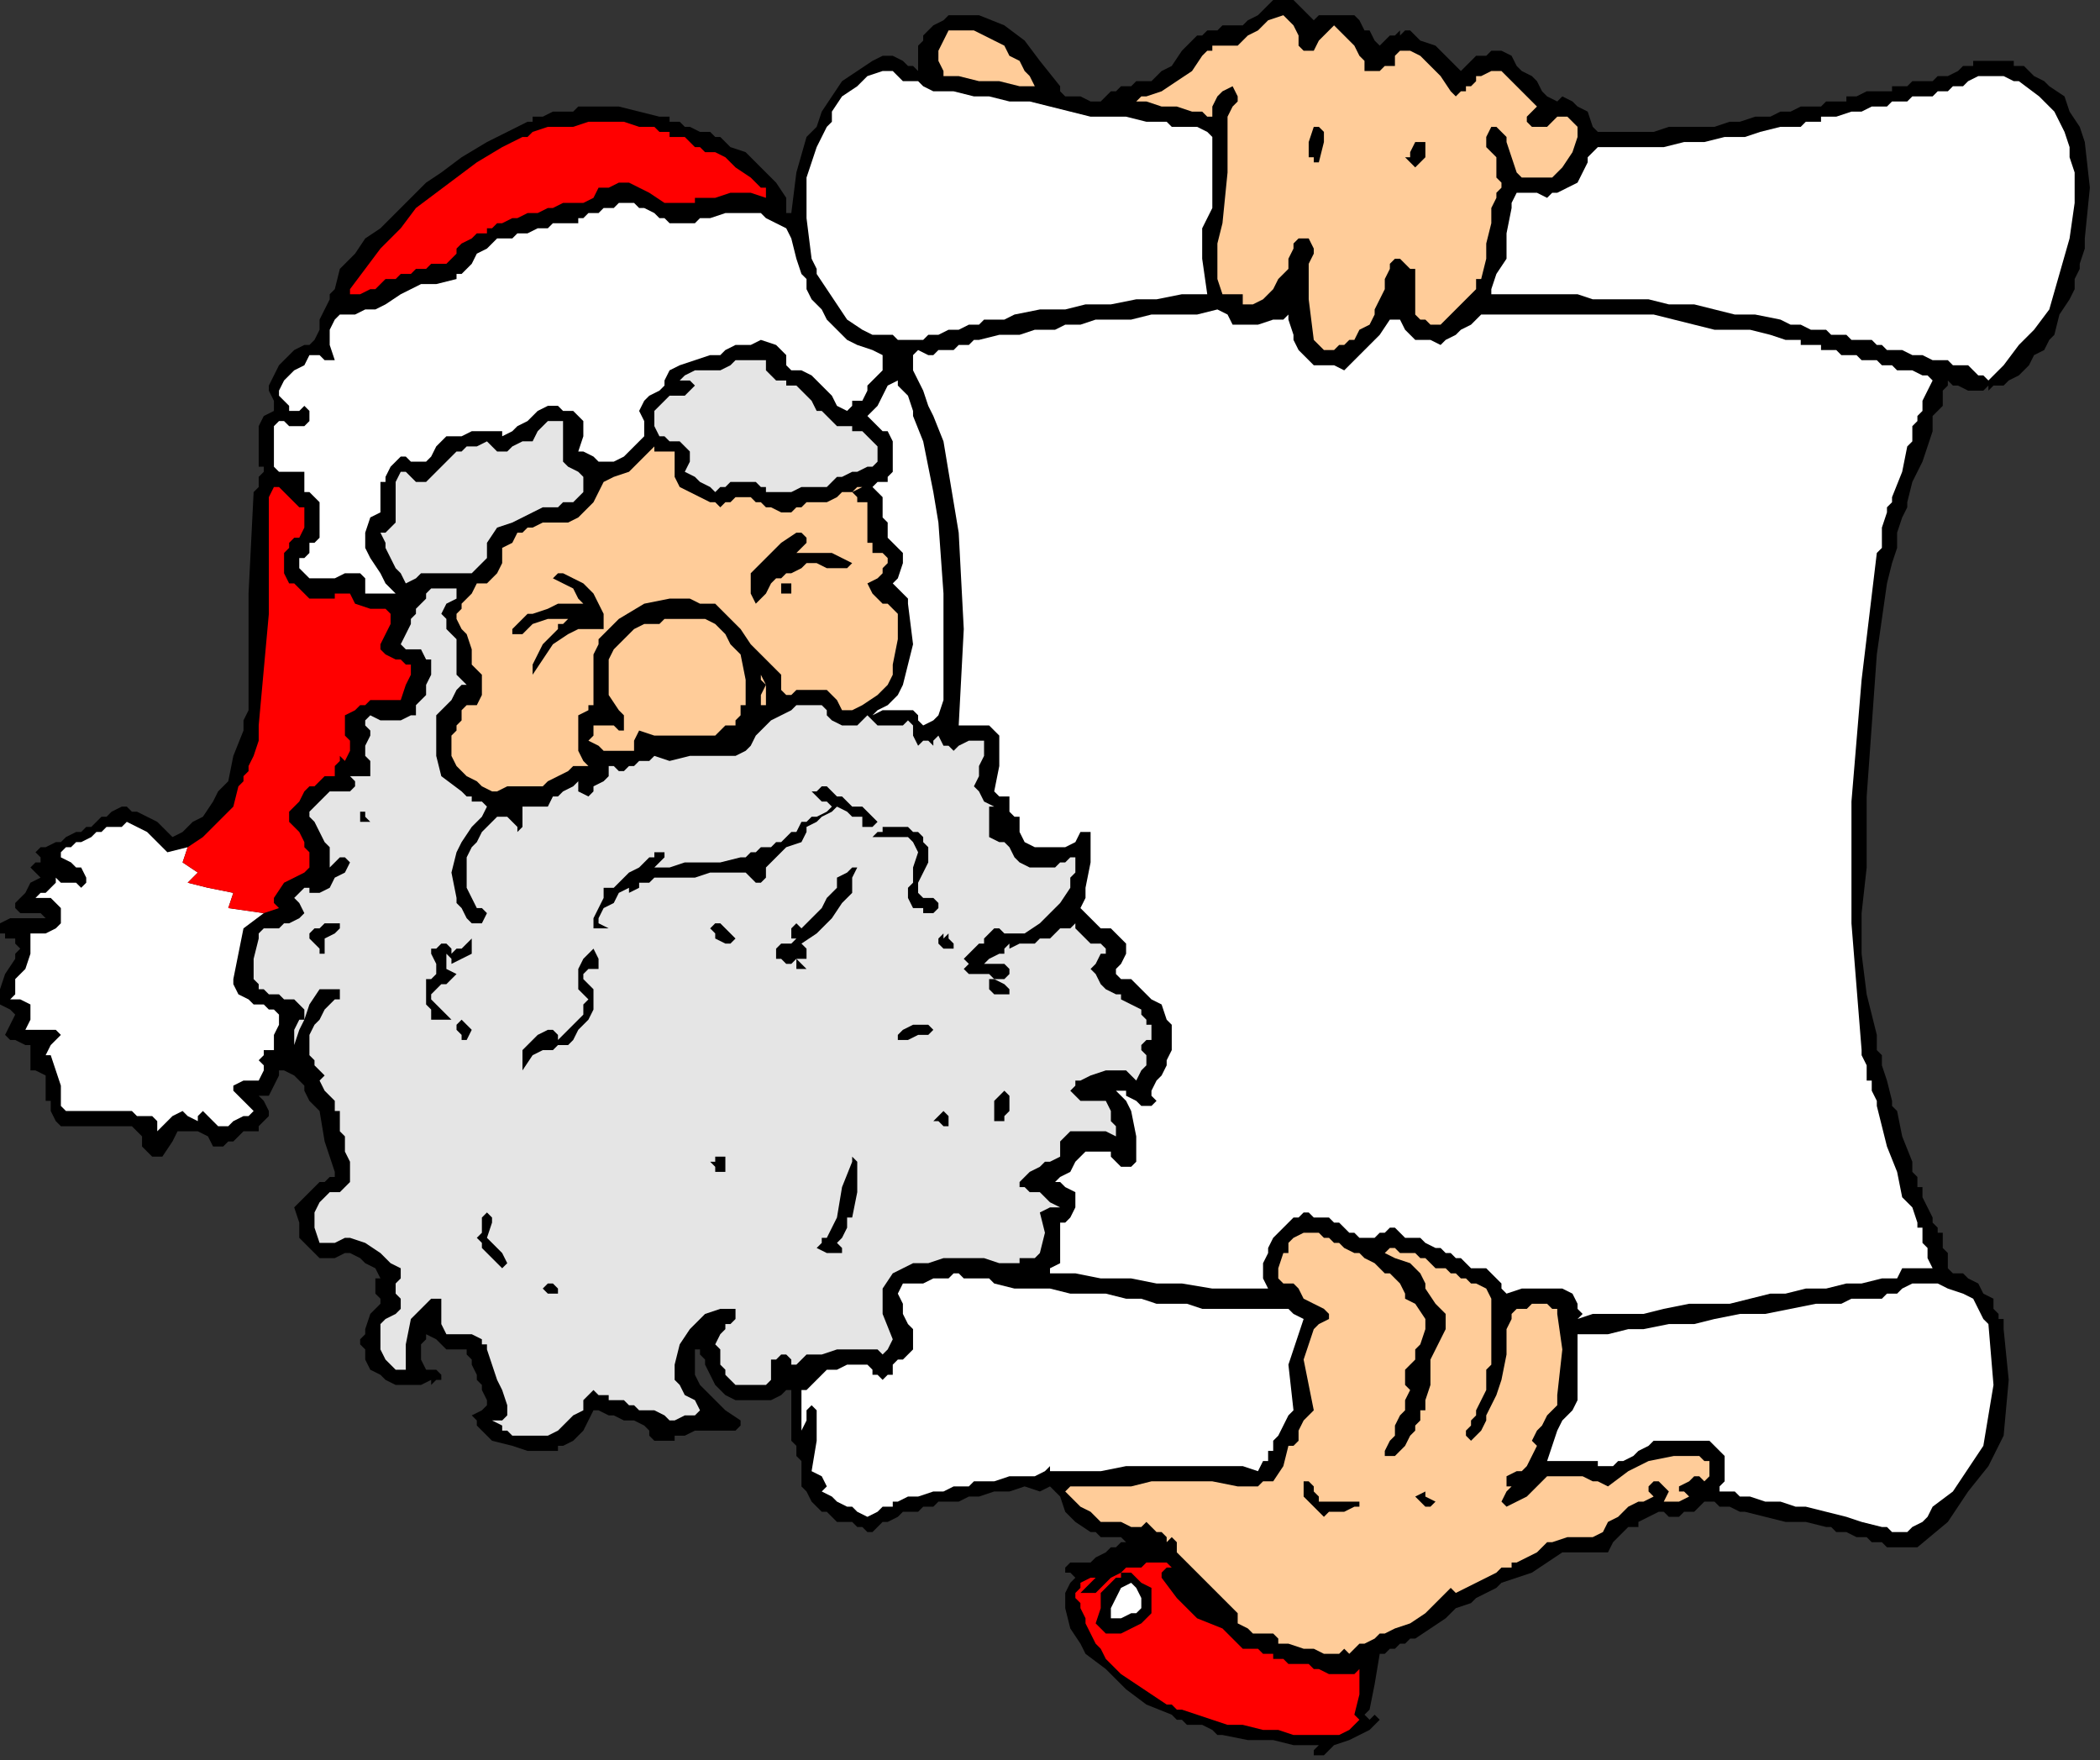
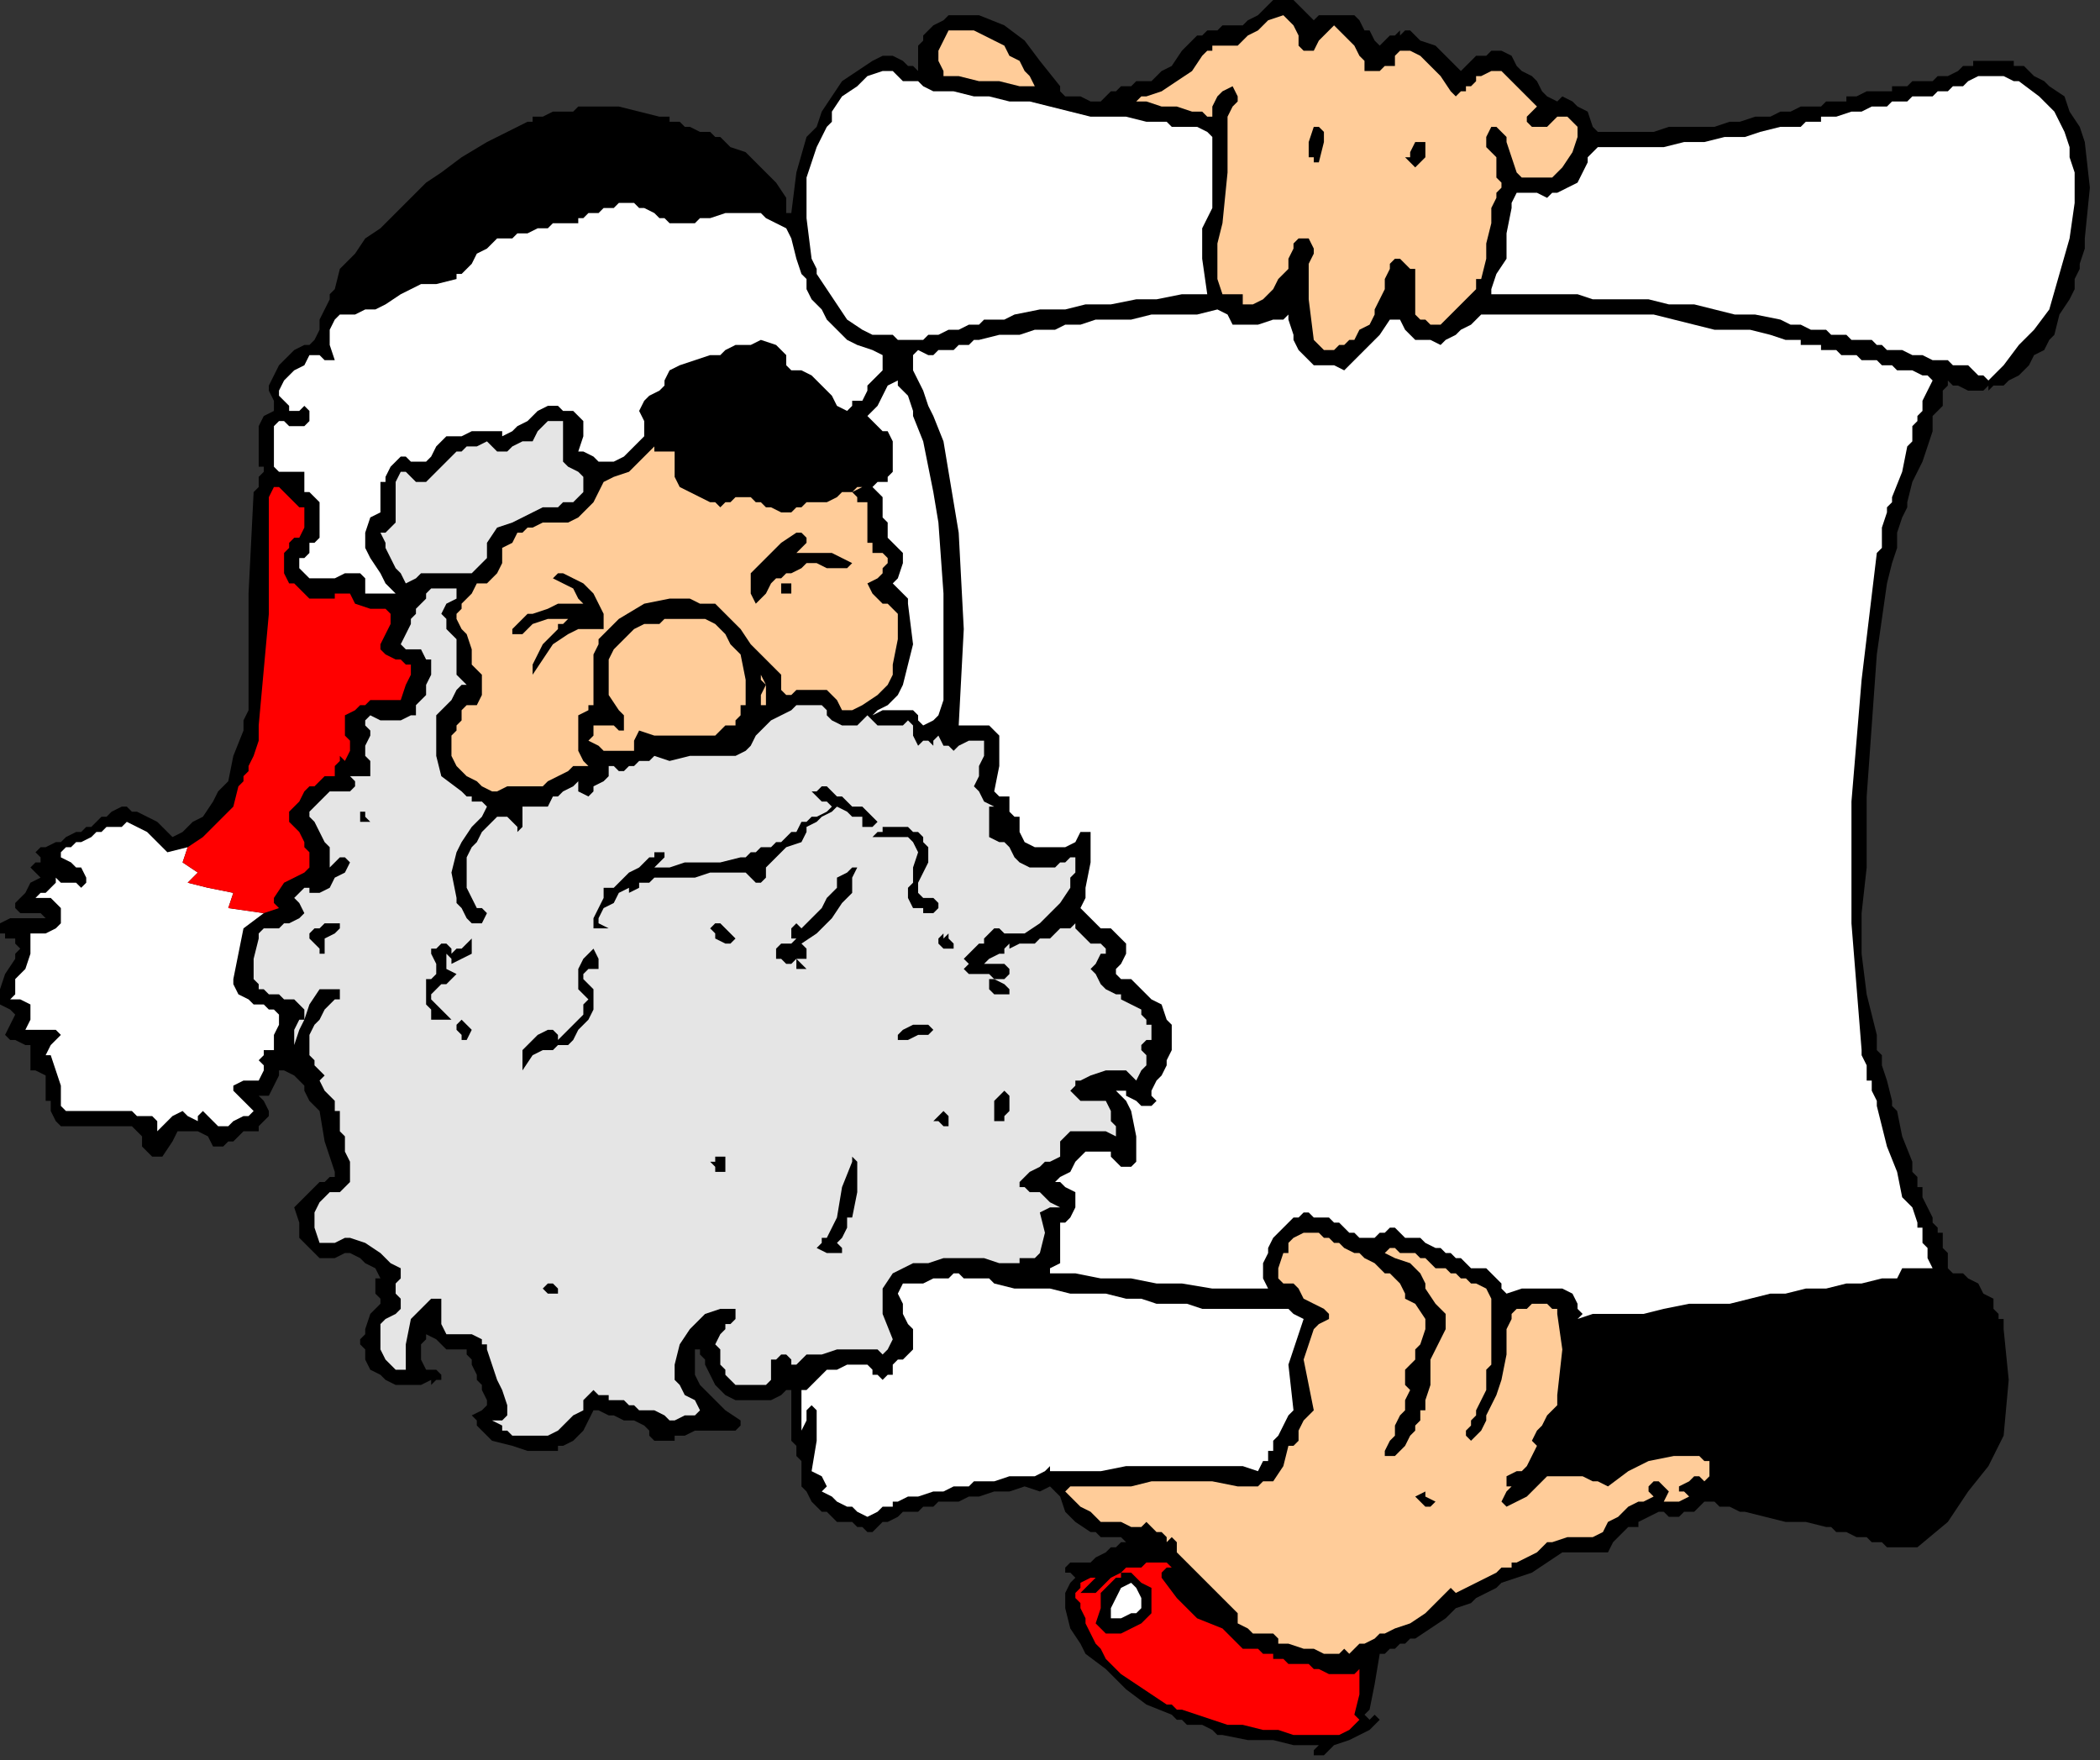
<svg xmlns="http://www.w3.org/2000/svg" xmlns:ns1="http://sodipodi.sourceforge.net/DTD/sodipodi-0.dtd" xmlns:ns2="http://www.inkscape.org/namespaces/inkscape" version="1.0" width="109.537mm" height="91.81mm" id="svg101" ns1:docname="SANTA007.WMF">
  <rect width="100%" height="100%" fill="#333333" stroke="none" />
  <ns1:namedview pagecolor="#ffffff" bordercolor="#666666" borderopacity="1" objecttolerance="10" gridtolerance="10" guidetolerance="10" ns2:pageopacity="0" ns2:pageshadow="2" ns2:window-width="640" ns2:window-height="480" id="namedview103" />
  <defs id="defs3">
    <pattern id="WMFhbasepattern" patternUnits="userSpaceOnUse" width="6" height="6" x="0" y="0" />
  </defs>
  <path style="fill:#000000;fill-rule:evenodd;fill-opacity:1;stroke:none;" d="  M 259,346   L 259,346   L 259,345   L 260,344   L 255,344   L 251,343   L 246,343   L 241,342   L 240,342   L 239,341   L 237,340   L 235,340   L 234,340   L 233,339   L 232,339   L 231,338   L 226,336   L 222,333   L 218,329   L 214,326   L 213,324   L 211,321   L 210,317   L 210,314   L 211,312   L 212,311   L 211,310   L 210,310   L 210,309   L 211,308   L 212,308   L 213,308   L 215,308   L 216,307   L 218,306   L 219,305   L 220,305   L 221,304   L 222,304   L 221,303   L 219,303   L 217,303   L 216,302   L 215,302   L 212,300   L 210,298   L 209,295   L 207,293   L 205,294   L 202,293   L 199,294   L 196,294   L 193,295   L 192,295   L 191,295   L 189,296   L 188,296   L 187,296   L 185,296   L 184,297   L 183,297   L 183,297   L 182,297   L 181,298   L 179,298   L 178,298   L 177,299   L 175,300   L 174,300   L 173,301   L 172,302   L 171,302   L 170,301   L 169,301   L 168,300   L 167,300   L 166,300   L 165,300   L 164,299   L 163,298   L 162,298   L 161,297   L 160,296   L 159,294   L 158,293   L 158,291   L 158,289   L 158,288   L 157,287   L 157,286   L 157,285   L 156,284   L 156,283   L 156,278   L 156,274   L 155,274   L 154,275   L 152,276   L 152,276   L 150,276   L 149,276   L 148,276   L 146,276   L 145,276   L 143,275   L 141,273   L 140,271   L 139,269   L 139,269   L 139,268   L 138,267   L 138,266   L 137,266   L 137,268   L 137,271   L 138,273   L 141,276   L 143,278   L 146,280   L 146,281   L 145,282   L 143,282   L 142,282   L 140,282   L 138,282   L 137,282   L 135,283   L 134,283   L 134,283   L 133,283   L 133,284   L 131,284   L 129,284   L 128,283   L 128,282   L 127,281   L 125,280   L 123,280   L 121,279   L 121,279   L 120,279   L 118,278   L 117,278   L 116,280   L 115,282   L 113,284   L 111,285   L 110,285   L 110,286   L 107,286   L 104,286   L 101,285   L 97,284   L 96,283   L 94,281   L 94,280   L 93,279   L 95,278   L 96,277   L 96,276   L 96,276   L 95,274   L 95,273   L 94,272   L 94,271   L 93,269   L 93,268   L 92,267   L 92,266   L 91,266   L 90,266   L 88,266   L 87,265   L 86,264   L 84,263   L 84,264   L 83,265   L 83,266   L 83,268   L 83,268   L 84,270   L 85,270   L 86,270   L 87,271   L 87,272   L 86,272   L 85,273   L 85,272   L 83,273   L 81,273   L 80,273   L 78,273   L 76,272   L 75,271   L 73,270   L 72,268   L 72,267   L 72,266   L 71,265   L 71,264   L 72,263   L 72,262   L 73,259   L 75,257   L 75,256   L 74,255   L 74,254   L 74,252   L 75,252   L 74,250   L 72,249   L 71,248   L 69,247   L 68,247   L 66,248   L 65,248   L 63,248   L 62,247   L 61,246   L 60,245   L 59,244   L 59,241   L 58,238   L 60,236   L 61,235   L 62,234   L 63,233   L 64,233   L 65,232   L 66,232   L 66,231   L 64,225   L 63,219   L 62,218   L 61,217   L 60,215   L 60,214   L 58,212   L 56,211   L 55,211   L 55,212   L 54,214   L 53,216   L 51,216   L 52,217   L 53,219   L 53,220   L 52,221   L 51,222   L 51,223   L 49,223   L 48,223   L 47,224   L 46,225   L 45,225   L 44,226   L 43,226   L 42,226   L 41,224   L 39,223   L 39,223   L 37,223   L 36,223   L 35,223   L 34,225   L 32,228   L 31,228   L 30,228   L 29,227   L 28,226   L 28,225   L 28,224   L 27,223   L 26,222   L 24,222   L 23,222   L 22,222   L 20,222   L 18,222   L 16,222   L 14,222   L 12,222   L 11,221   L 10,219   L 10,219   L 10,217   L 9,217   L 9,216   L 9,215   L 9,214   L 9,212   L 7,211   L 7,211   L 6,211   L 6,208   L 6,206   L 5,206   L 3,205   L 2,205   L 1,204   L 2,202   L 3,200   L 2,199   L 0,198   L 0,197   L 0,195   L 1,192   L 3,189   L 3,188   L 4,187   L 3,186   L 3,185   L 3,185   L 1,185   L 1,184   L 0,184   L 0,182   L 2,181   L 4,181   L 7,181   L 9,181   L 8,180   L 7,180   L 6,180   L 5,180   L 4,180   L 3,179   L 3,178   L 4,177   L 5,176   L 6,174   L 8,173   L 7,172   L 6,171   L 6,171   L 7,170   L 8,170   L 8,169   L 7,168   L 8,167   L 9,167   L 11,166   L 12,166   L 13,165   L 15,164   L 16,164   L 17,163   L 18,163   L 19,162   L 20,161   L 21,161   L 22,160   L 24,159   L 24,159   L 25,159   L 26,160   L 27,160   L 29,161   L 31,162   L 33,164   L 34,165   L 36,164   L 37,163   L 38,162   L 40,161   L 42,158   L 43,156   L 45,154   L 46,149   L 48,144   L 48,142   L 49,140   L 49,139   L 49,137   L 49,117   L 50,97   L 51,96   L 51,94   L 52,93   L 52,92   L 51,92   L 51,88   L 51,84   L 52,82   L 54,81   L 54,79   L 53,77   L 53,76   L 54,74   L 55,72   L 56,71   L 58,69   L 60,68   L 61,68   L 62,67   L 63,65   L 63,63   L 64,61   L 65,59   L 65,58   L 66,57   L 67,53   L 70,50   L 72,47   L 75,45   L 78,42   L 81,39   L 84,36   L 87,34   L 87,34   L 91,31   L 96,28   L 100,26   L 104,24   L 104,24   L 105,24   L 105,23   L 106,23   L 107,23   L 109,22   L 110,22   L 111,22   L 113,22   L 114,21   L 118,21   L 122,21   L 126,22   L 130,23   L 131,23   L 131,23   L 132,23   L 132,24   L 133,24   L 133,24   L 134,24   L 135,25   L 136,25   L 138,26   L 138,26   L 140,26   L 141,27   L 142,27   L 143,28   L 144,29   L 147,30   L 150,33   L 153,36   L 155,39   L 155,40   L 155,42   L 156,42   L 157,34   L 159,27   L 161,25   L 162,22   L 164,19   L 166,16   L 169,14   L 172,12   L 174,11   L 175,11   L 176,11   L 178,12   L 179,13   L 180,13   L 181,14   L 181,12   L 181,10   L 181,9   L 182,8   L 182,7   L 184,5   L 186,4   L 186,4   L 187,3   L 188,3   L 190,3   L 192,3   L 193,3   L 198,5   L 202,8   L 205,12   L 209,17   L 209,18   L 210,19   L 212,19   L 213,19   L 215,20   L 217,20   L 218,19   L 219,18   L 220,18   L 221,17   L 222,17   L 223,17   L 223,17   L 224,16   L 225,16   L 227,16   L 229,14   L 231,13   L 233,10   L 235,8   L 236,7   L 237,7   L 238,6   L 239,6   L 239,6   L 240,6   L 241,5   L 242,5   L 243,5   L 245,5   L 246,4   L 248,3   L 249,2   L 251,0   L 252,0   L 254,0   L 255,0   L 256,1   L 258,3   L 259,4   L 260,3   L 261,3   L 262,3   L 263,3   L 264,3   L 266,3   L 267,3   L 268,4   L 269,6   L 270,6   L 271,8   L 272,9   L 273,8   L 274,7   L 275,7   L 276,6   L 276,7   L 277,6   L 278,6   L 280,8   L 283,9   L 285,11   L 288,14   L 289,13   L 291,11   L 292,11   L 293,11   L 294,10   L 295,10   L 296,10   L 298,11   L 299,13   L 300,14   L 302,15   L 303,16   L 304,18   L 305,19   L 307,20   L 308,19   L 310,20   L 311,21   L 313,22   L 314,25   L 314,25   L 315,26   L 318,26   L 320,26   L 323,26   L 326,26   L 329,25   L 332,25   L 335,25   L 338,25   L 341,24   L 343,24   L 346,23   L 349,23   L 351,22   L 352,22   L 353,22   L 355,21   L 356,21   L 357,21   L 358,21   L 359,21   L 360,20   L 361,20   L 362,20   L 364,20   L 364,19   L 366,19   L 368,18   L 371,18   L 373,18   L 373,17   L 374,17   L 376,17   L 377,16   L 378,16   L 379,16   L 380,16   L 381,16   L 382,15   L 383,15   L 384,15   L 386,14   L 387,13   L 389,13   L 389,12   L 390,12   L 392,12   L 393,12   L 395,12   L 397,12   L 397,13   L 398,13   L 399,13   L 400,14   L 401,15   L 403,16   L 404,17   L 407,19   L 408,22   L 410,25   L 411,28   L 412,37   L 411,47   L 411,49   L 410,52   L 410,53   L 409,55   L 409,56   L 409,57   L 408,59   L 406,62   L 405,66   L 404,67   L 403,69   L 401,70   L 400,72   L 399,73   L 398,74   L 396,75   L 395,76   L 394,76   L 393,76   L 392,77   L 392,76   L 391,77   L 390,77   L 389,77   L 388,77   L 386,76   L 385,76   L 384,75   L 384,76   L 383,77   L 383,78   L 383,79   L 383,79   L 383,80   L 381,82   L 381,85   L 380,88   L 379,91   L 377,95   L 376,99   L 376,99   L 376,100   L 375,102   L 374,105   L 374,108   L 373,111   L 372,115   L 370,129   L 369,143   L 368,157   L 368,171   L 367,180   L 367,188   L 368,196   L 370,204   L 370,205   L 370,207   L 370,207   L 371,208   L 371,209   L 371,210   L 372,213   L 373,217   L 373,218   L 374,219   L 375,224   L 377,229   L 377,230   L 377,231   L 378,232   L 378,234   L 379,234   L 379,235   L 379,236   L 380,238   L 381,240   L 381,241   L 382,242   L 382,243   L 383,243   L 383,244   L 383,244   L 383,246   L 384,247   L 384,249   L 384,250   L 385,251   L 387,251   L 388,252   L 390,253   L 391,255   L 393,256   L 393,257   L 393,258   L 394,259   L 394,260   L 395,260   L 395,262   L 396,272   L 395,283   L 392,289   L 388,294   L 384,300   L 378,305   L 377,305   L 375,305   L 374,305   L 372,305   L 371,304   L 369,304   L 368,303   L 366,303   L 364,302   L 364,302   L 363,302   L 363,302   L 362,302   L 361,301   L 361,301   L 360,301   L 356,300   L 352,300   L 348,299   L 344,298   L 343,298   L 341,297   L 339,297   L 338,296   L 336,296   L 335,297   L 334,298   L 332,298   L 331,299   L 330,299   L 329,299   L 328,298   L 327,298   L 325,299   L 323,300   L 323,301   L 321,301   L 320,302   L 318,304   L 317,306   L 315,306   L 313,306   L 310,306   L 308,306   L 305,308   L 302,310   L 299,311   L 296,312   L 295,313   L 293,314   L 291,315   L 290,316   L 287,317   L 285,319   L 282,321   L 279,323   L 278,323   L 277,324   L 276,324   L 275,325   L 274,325   L 273,326   L 272,326   L 271,332   L 270,337   L 269,338   L 270,339   L 271,338   L 272,339   L 270,341   L 268,342   L 266,343   L 263,344   L 262,345   L 261,346   L 260,346   L 259,346   L 259,346  z " id="path5" />
  <path style="fill:#ff0000;fill-rule:evenodd;fill-opacity:1;stroke:none;" d="  M 258,342   L 255,342   L 252,341   L 249,341   L 245,340   L 242,340   L 239,339   L 236,338   L 233,337   L 232,337   L 231,336   L 230,336   L 227,334   L 224,332   L 221,330   L 218,327   L 217,325   L 216,324   L 215,322   L 214,320   L 214,319   L 213,317   L 213,316   L 212,315   L 212,314   L 213,313   L 213,312   L 215,311   L 215,311   L 217,311   L 216,311   L 215,312   L 214,313   L 213,314   L 213,314   L 215,314   L 216,314   L 217,313   L 218,312   L 219,311   L 221,310   L 221,311   L 220,311   L 219,312   L 217,314   L 217,317   L 216,320   L 217,321   L 218,322   L 219,322   L 221,322   L 223,321   L 225,320   L 227,318   L 227,317   L 227,315   L 227,313   L 225,312   L 223,310   L 223,310   L 221,310   L 222,309   L 223,309   L 225,309   L 226,308   L 226,308   L 227,308   L 229,308   L 230,308   L 231,309   L 230,309   L 229,310   L 229,311   L 232,315   L 236,319   L 241,321   L 245,325   L 247,325   L 248,325   L 249,326   L 251,326   L 251,327   L 252,327   L 253,327   L 253,327   L 254,328   L 255,328   L 255,328   L 256,328   L 258,328   L 259,329   L 260,329   L 262,330   L 263,330   L 264,330   L 265,330   L 266,330   L 267,330   L 268,329   L 268,334   L 267,338   L 268,339   L 267,340   L 266,341   L 264,342   L 263,342   L 261,342   L 260,342   L 258,342   L 258,342  z " id="path7" />
  <path style="fill:#ffcc99;fill-rule:evenodd;fill-opacity:1;stroke:none;" d="  M 261,326   L 261,326   L 259,325   L 257,325   L 254,324   L 252,324   L 252,323   L 251,322   L 250,322   L 249,322   L 248,322   L 247,322   L 246,321   L 244,320   L 244,318   L 241,315   L 238,312   L 235,309   L 232,306   L 232,305   L 232,304   L 231,303   L 230,304   L 230,303   L 229,302   L 228,302   L 227,301   L 226,300   L 226,300   L 225,301   L 223,301   L 221,300   L 219,300   L 217,300   L 216,299   L 215,298   L 213,297   L 212,296   L 211,295   L 210,294   L 211,293   L 212,293   L 213,293   L 214,293   L 218,293   L 223,293   L 227,292   L 231,292   L 235,292   L 239,292   L 244,293   L 248,293   L 249,292   L 251,292   L 253,289   L 254,285   L 255,285   L 256,284   L 256,282   L 257,280   L 259,278   L 258,273   L 257,268   L 258,265   L 259,262   L 260,261   L 262,260   L 262,259   L 261,258   L 259,257   L 257,256   L 256,254   L 255,253   L 254,253   L 253,253   L 252,252   L 252,250   L 253,247   L 254,247   L 254,245   L 255,244   L 257,243   L 258,243   L 259,243   L 260,243   L 261,244   L 262,244   L 263,245   L 264,245   L 265,246   L 267,247   L 268,247   L 269,248   L 271,249   L 272,250   L 273,251   L 274,251   L 276,253   L 277,255   L 277,256   L 279,257   L 281,260   L 281,262   L 280,265   L 279,266   L 279,267   L 279,268   L 277,270   L 277,273   L 278,274   L 277,276   L 277,276   L 277,277   L 277,277   L 277,278   L 276,279   L 275,281   L 275,283   L 274,284   L 273,286   L 273,287   L 275,287   L 276,286   L 277,285   L 278,283   L 279,282   L 279,281   L 280,280   L 280,279   L 280,278   L 281,278   L 281,277   L 281,276   L 282,273   L 282,269   L 282,268   L 283,266   L 284,264   L 284,264   L 285,262   L 285,259   L 283,257   L 281,254   L 281,253   L 280,251   L 278,249   L 275,248   L 273,247   L 274,246   L 275,246   L 275,246   L 276,247   L 277,247   L 279,247   L 279,247   L 280,248   L 281,248   L 282,249   L 283,250   L 284,250   L 285,250   L 286,251   L 287,251   L 288,252   L 289,252   L 290,253   L 291,253   L 293,254   L 294,256   L 294,262   L 294,268   L 294,269   L 293,270   L 293,271   L 293,273   L 293,274   L 292,276   L 292,276   L 291,278   L 291,278   L 291,279   L 290,280   L 290,280   L 290,281   L 289,282   L 289,283   L 290,284   L 292,282   L 293,280   L 293,279   L 295,275   L 296,272   L 297,267   L 297,262   L 298,260   L 298,259   L 299,258   L 301,258   L 302,257   L 304,257   L 305,257   L 306,258   L 307,258   L 307,259   L 308,266   L 307,275   L 307,276   L 307,277   L 306,278   L 305,279   L 304,281   L 303,282   L 302,284   L 303,285   L 302,287   L 301,289   L 300,290   L 299,290   L 297,291   L 297,292   L 297,293   L 298,293   L 297,294   L 296,296   L 297,297   L 297,297   L 299,296   L 301,295   L 303,293   L 305,291   L 307,291   L 309,291   L 312,291   L 314,292   L 315,292   L 317,293   L 321,290   L 325,288   L 330,287   L 334,287   L 335,287   L 336,288   L 337,288   L 337,290   L 337,291   L 336,292   L 336,292   L 335,291   L 334,291   L 333,292   L 331,293   L 331,294   L 332,294   L 333,295   L 331,296   L 330,296   L 328,296   L 329,294   L 328,293   L 327,292   L 326,292   L 325,293   L 325,294   L 326,295   L 324,296   L 323,296   L 321,297   L 319,299   L 319,299   L 317,300   L 316,302   L 314,303   L 311,303   L 309,303   L 306,304   L 305,304   L 303,306   L 301,307   L 299,308   L 298,308   L 298,309   L 297,309   L 296,309   L 295,310   L 293,311   L 291,312   L 289,313   L 287,314   L 286,313   L 283,316   L 281,318   L 278,320   L 275,321   L 273,322   L 272,322   L 271,323   L 269,324   L 268,324   L 266,326   L 265,325   L 264,326   L 263,326   L 261,326   L 261,326  z " id="path9" />
  <path style="fill:#ffffff;fill-rule:evenodd;fill-opacity:1;stroke:none;" d="  M 219,319   L 219,318   L 219,317   L 220,315   L 221,313   L 223,312   L 224,313   L 225,315   L 225,316   L 225,317   L 224,318   L 223,318   L 221,319   L 220,319   L 219,319  z " id="path11" />
-   <path style="fill:#ffffff;fill-rule:evenodd;fill-opacity:1;stroke:none;" d="  M 375,302   L 374,302   L 373,302   L 372,301   L 371,301   L 367,300   L 364,299   L 360,298   L 356,297   L 354,297   L 351,296   L 348,296   L 345,295   L 345,295   L 343,295   L 342,294   L 341,294   L 339,294   L 339,293   L 340,292   L 340,289   L 340,287   L 339,286   L 337,284   L 336,284   L 333,284   L 331,284   L 329,284   L 326,284   L 325,285   L 323,286   L 322,287   L 320,288   L 319,288   L 319,288   L 318,289   L 317,289   L 315,289   L 315,288   L 312,288   L 310,288   L 308,288   L 305,288   L 305,288   L 306,285   L 307,282   L 308,280   L 309,279   L 310,278   L 311,276   L 311,269   L 311,263   L 314,263   L 317,263   L 321,262   L 324,262   L 329,261   L 334,261   L 338,260   L 343,259   L 348,259   L 353,258   L 358,257   L 363,257   L 363,257   L 365,256   L 367,256   L 368,256   L 370,256   L 371,256   L 372,255   L 373,255   L 374,255   L 374,255   L 375,254   L 377,253   L 379,253   L 382,253   L 384,254   L 387,255   L 389,256   L 390,258   L 391,260   L 392,261   L 393,273   L 391,285   L 389,288   L 387,291   L 385,294   L 381,297   L 380,299   L 379,300   L 377,301   L 376,302   L 375,302  z " id="path13" />
  <path style="fill:#ffffff;fill-rule:evenodd;fill-opacity:1;stroke:none;" d="  M 171,299   L 169,298   L 169,298   L 168,297   L 167,297   L 165,296   L 164,295   L 162,294   L 163,293   L 162,291   L 160,290   L 161,284   L 161,278   L 160,277   L 159,278   L 159,279   L 159,280   L 158,282   L 158,278   L 158,274   L 159,274   L 161,272   L 161,272   L 162,271   L 163,270   L 165,270   L 167,269   L 169,269   L 171,269   L 172,270   L 172,271   L 173,271   L 174,272   L 175,271   L 176,271   L 176,269   L 177,268   L 178,268   L 179,267   L 180,266   L 180,264   L 180,262   L 179,261   L 178,259   L 178,259   L 178,257   L 177,255   L 178,253   L 180,253   L 182,253   L 184,252   L 186,252   L 187,252   L 188,251   L 189,251   L 190,252   L 192,252   L 193,252   L 194,252   L 195,252   L 195,252   L 196,253   L 200,254   L 203,254   L 207,254   L 211,255   L 214,255   L 218,255   L 222,256   L 225,256   L 228,257   L 231,257   L 234,257   L 237,258   L 238,258   L 241,258   L 245,258   L 248,258   L 252,258   L 252,258   L 253,258   L 254,258   L 255,259   L 257,260   L 254,269   L 255,278   L 254,279   L 253,281   L 252,283   L 251,284   L 251,286   L 250,286   L 250,288   L 249,288   L 248,290   L 245,289   L 242,289   L 240,289   L 237,289   L 235,289   L 232,289   L 229,289   L 226,289   L 222,289   L 217,290   L 212,290   L 208,290   L 207,290   L 207,289   L 206,290   L 204,291   L 202,291   L 199,291   L 196,292   L 193,292   L 192,292   L 192,292   L 191,293   L 189,293   L 188,293   L 186,294   L 184,294   L 181,295   L 181,295   L 180,295   L 179,295   L 177,296   L 176,296   L 176,297   L 174,297   L 174,297   L 173,298   L 171,299   L 171,299  z " id="path15" />
-   <path style="fill:#000000;fill-rule:evenodd;fill-opacity:1;stroke:none;" d="  M 261,299   L 260,298   L 260,298   L 259,297   L 258,296   L 257,295   L 257,294   L 257,293   L 257,292   L 258,292   L 258,292   L 259,293   L 259,294   L 260,295   L 260,296   L 261,296   L 263,296   L 265,296   L 266,296   L 268,296   L 268,297   L 267,297   L 265,298   L 264,298   L 263,298   L 262,298   L 261,299  z " id="path17" />
  <path style="fill:#000000;fill-rule:evenodd;fill-opacity:1;stroke:none;" d="  M 281,297   L 280,296   L 279,295   L 281,294   L 281,295   L 283,296   L 282,297   L 281,297   L 281,297  z " id="path19" />
  <path style="fill:#e5e5e5;fill-rule:evenodd;fill-opacity:1;stroke:none;" d="  M 103,283   L 102,283   L 101,283   L 100,282   L 99,282   L 99,281   L 97,280   L 99,280   L 100,279   L 100,278   L 100,277   L 99,274   L 98,272   L 97,269   L 96,266   L 96,266   L 96,265   L 95,265   L 95,264   L 95,264   L 93,263   L 92,263   L 91,263   L 89,263   L 88,263   L 87,261   L 87,259   L 87,258   L 87,258   L 87,256   L 85,256   L 84,257   L 83,258   L 82,259   L 81,260   L 80,265   L 80,270   L 78,270   L 76,268   L 75,266   L 75,264   L 75,262   L 75,261   L 76,260   L 78,259   L 79,258   L 79,256   L 78,255   L 78,253   L 78,253   L 79,252   L 79,251   L 79,250   L 77,249   L 75,247   L 72,245   L 69,244   L 68,244   L 66,245   L 65,245   L 63,245   L 62,242   L 62,239   L 63,237   L 65,235   L 66,235   L 67,235   L 68,234   L 69,233   L 69,232   L 69,231   L 69,231   L 69,230   L 69,229   L 68,227   L 68,224   L 67,223   L 67,223   L 67,222   L 67,221   L 67,219   L 66,219   L 66,217   L 66,217   L 64,215   L 63,213   L 64,212   L 63,211   L 62,210   L 62,209   L 61,208   L 61,206   L 61,204   L 62,202   L 63,201   L 64,199   L 66,197   L 67,197   L 67,196   L 67,195   L 66,195   L 65,195   L 63,195   L 61,198   L 60,201   L 59,203   L 58,206   L 58,207   L 58,208   L 58,206   L 58,204   L 58,203   L 59,201   L 60,201   L 60,199   L 60,199   L 59,198   L 58,197   L 57,197   L 57,197   L 56,197   L 55,196   L 54,196   L 53,196   L 52,195   L 51,195   L 51,194   L 50,193   L 50,189   L 51,185   L 51,184   L 52,183   L 54,183   L 55,183   L 56,182   L 57,182   L 59,181   L 60,180   L 59,178   L 58,177   L 59,176   L 60,175   L 61,175   L 61,176   L 63,176   L 65,175   L 66,173   L 68,172   L 69,170   L 69,170   L 68,169   L 67,169   L 66,170   L 65,171   L 65,169   L 65,167   L 64,166   L 63,164   L 62,162   L 61,161   L 61,160   L 62,159   L 63,158   L 64,157   L 65,156   L 67,156   L 68,156   L 69,156   L 70,155   L 70,154   L 69,153   L 70,153   L 71,153   L 72,153   L 73,153   L 73,152   L 73,150   L 73,150   L 72,149   L 72,148   L 72,147   L 73,145   L 73,144   L 72,143   L 72,142   L 73,141   L 75,142   L 77,142   L 79,142   L 81,141   L 82,141   L 82,140   L 82,139   L 83,138   L 84,137   L 84,135   L 85,133   L 85,132   L 85,130   L 84,130   L 83,128   L 82,128   L 81,128   L 80,128   L 79,127   L 80,125   L 81,123   L 81,122   L 82,121   L 82,120   L 83,119   L 84,118   L 84,117   L 85,116   L 87,116   L 88,116   L 90,116   L 90,118   L 88,119   L 87,121   L 88,122   L 88,124   L 89,125   L 90,126   L 90,128   L 90,131   L 90,133   L 92,135   L 92,135   L 91,135   L 90,136   L 89,138   L 88,139   L 86,141   L 86,145   L 86,149   L 87,153   L 91,156   L 92,157   L 93,157   L 93,158   L 94,158   L 95,158   L 96,159   L 95,161   L 93,163   L 91,166   L 90,168   L 89,172   L 90,177   L 90,178   L 91,179   L 92,181   L 93,182   L 95,182   L 96,180   L 95,179   L 94,179   L 92,175   L 92,171   L 92,169   L 93,167   L 94,166   L 95,164   L 97,162   L 98,161   L 99,161   L 100,161   L 101,162   L 102,163   L 102,164   L 103,163   L 103,163   L 103,161   L 103,160   L 103,159   L 104,159   L 105,159   L 106,159   L 107,159   L 108,159   L 109,157   L 110,157   L 111,156   L 113,155   L 114,154   L 114,156   L 116,157   L 117,156   L 117,155   L 119,154   L 119,154   L 120,153   L 120,151   L 121,151   L 122,152   L 123,152   L 124,151   L 125,151   L 126,150   L 126,150   L 128,150   L 129,149   L 132,150   L 136,149   L 140,149   L 143,149   L 144,149   L 145,149   L 147,148   L 148,147   L 149,145   L 150,144   L 152,142   L 154,141   L 156,140   L 157,139   L 159,139   L 160,139   L 161,139   L 162,139   L 163,140   L 163,141   L 164,142   L 166,143   L 168,143   L 169,143   L 170,142   L 171,141   L 172,142   L 173,143   L 174,143   L 175,143   L 176,143   L 177,143   L 178,143   L 179,142   L 179,142   L 180,143   L 180,145   L 181,147   L 182,146   L 183,146   L 184,147   L 184,146   L 185,145   L 186,147   L 187,147   L 188,148   L 189,147   L 191,146   L 192,146   L 194,146   L 194,147   L 194,148   L 194,149   L 193,151   L 193,151   L 193,153   L 192,155   L 193,156   L 194,158   L 196,159   L 195,159   L 195,162   L 195,165   L 197,166   L 198,166   L 199,167   L 200,169   L 201,170   L 203,171   L 204,171   L 205,171   L 207,171   L 208,171   L 209,170   L 210,170   L 211,169   L 212,169   L 212,170   L 212,172   L 211,173   L 211,174   L 211,175   L 209,178   L 207,180   L 205,182   L 202,184   L 201,184   L 200,184   L 198,184   L 197,183   L 196,183   L 195,184   L 194,185   L 194,186   L 193,186   L 192,187   L 191,188   L 190,189   L 191,190   L 190,191   L 191,192   L 192,192   L 193,192   L 195,192   L 196,193   L 198,193   L 199,192   L 199,191   L 198,190   L 197,190   L 196,190   L 195,190   L 194,190   L 195,189   L 197,188   L 198,188   L 198,187   L 199,186   L 199,187   L 201,186   L 202,186   L 203,186   L 204,186   L 205,185   L 207,185   L 208,184   L 209,183   L 211,183   L 212,182   L 212,183   L 213,184   L 214,185   L 215,186   L 217,186   L 218,187   L 218,188   L 217,188   L 216,190   L 215,191   L 216,192   L 217,194   L 218,195   L 220,196   L 221,196   L 221,197   L 223,198   L 223,198   L 225,199   L 225,200   L 226,201   L 226,202   L 227,202   L 227,203   L 227,205   L 226,205   L 225,206   L 225,207   L 226,208   L 226,209   L 226,210   L 225,211   L 224,213   L 223,212   L 222,211   L 220,211   L 218,211   L 215,212   L 213,213   L 212,213   L 212,214   L 211,215   L 211,215   L 212,216   L 213,217   L 214,217   L 215,217   L 216,217   L 218,217   L 219,219   L 219,221   L 220,222   L 220,224   L 218,223   L 215,223   L 213,223   L 211,223   L 210,224   L 209,225   L 209,226   L 209,227   L 209,228   L 207,229   L 206,229   L 205,230   L 203,231   L 203,231   L 202,232   L 201,233   L 201,234   L 202,234   L 203,235   L 204,235   L 205,235   L 206,236   L 207,237   L 209,238   L 207,238   L 207,238   L 205,239   L 206,243   L 205,247   L 204,248   L 203,248   L 201,248   L 201,249   L 197,249   L 194,248   L 190,248   L 186,248   L 183,249   L 180,249   L 176,251   L 174,254   L 174,259   L 176,264   L 175,266   L 174,267   L 173,266   L 172,266   L 170,266   L 168,266   L 165,266   L 162,267   L 162,267   L 161,267   L 160,267   L 159,267   L 158,268   L 157,269   L 156,269   L 156,268   L 155,267   L 154,267   L 153,268   L 152,268   L 152,270   L 152,272   L 151,273   L 150,273   L 148,273   L 147,273   L 145,273   L 144,272   L 143,271   L 143,270   L 142,269   L 142,266   L 141,265   L 142,263   L 143,262   L 143,261   L 143,261   L 144,261   L 145,260   L 145,258   L 144,258   L 144,258   L 142,258   L 139,259   L 136,262   L 134,265   L 133,269   L 133,270   L 133,272   L 134,273   L 135,275   L 137,276   L 138,278   L 137,279   L 135,279   L 133,280   L 132,280   L 131,279   L 129,278   L 129,278   L 128,278   L 127,278   L 126,278   L 125,277   L 124,277   L 123,276   L 123,276   L 122,276   L 121,276   L 121,276   L 120,276   L 120,275   L 119,275   L 118,275   L 117,274   L 116,275   L 115,276   L 115,278   L 113,279   L 112,280   L 110,282   L 108,283   L 107,283   L 106,283   L 104,283   L 103,283  z " id="path21" />
  <path style="fill:#000000;fill-rule:evenodd;fill-opacity:1;stroke:none;" d="  M 138,266   L 138,266   L 138,266   L 138,266  z " id="path23" />
  <path style="fill:#ffffff;fill-rule:evenodd;fill-opacity:1;stroke:none;" d="  M 311,260   L 312,259   L 311,258   L 311,257   L 310,255   L 308,254   L 305,254   L 303,254   L 300,254   L 297,255   L 296,254   L 296,253   L 295,252   L 293,250   L 293,250   L 292,250   L 291,250   L 290,250   L 289,249   L 288,248   L 287,248   L 286,247   L 285,247   L 284,246   L 283,246   L 281,245   L 280,244   L 279,244   L 278,244   L 277,244   L 276,243   L 275,242   L 274,242   L 273,243   L 272,243   L 271,244   L 270,244   L 269,244   L 268,244   L 267,243   L 266,243   L 265,242   L 264,241   L 263,241   L 262,240   L 261,240   L 259,240   L 258,239   L 257,239   L 256,240   L 255,240   L 254,241   L 253,242   L 252,243   L 251,244   L 250,246   L 250,246   L 250,247   L 249,249   L 249,252   L 249,252   L 250,254   L 249,254   L 244,254   L 239,254   L 233,253   L 228,253   L 223,252   L 217,252   L 212,251   L 207,251   L 207,250   L 209,249   L 209,248   L 209,247   L 209,246   L 209,244   L 209,241   L 210,241   L 211,240   L 212,238   L 212,236   L 212,235   L 210,234   L 209,233   L 208,233   L 209,232   L 211,231   L 212,229   L 213,228   L 213,227   L 213,228   L 214,227   L 216,227   L 217,227   L 218,227   L 219,227   L 219,228   L 220,229   L 221,230   L 223,230   L 224,229   L 224,224   L 223,219   L 222,217   L 220,215   L 221,215   L 222,215   L 222,216   L 224,217   L 225,218   L 226,218   L 227,218   L 227,218   L 228,217   L 227,216   L 227,215   L 228,213   L 229,212   L 230,210   L 230,209   L 231,207   L 231,206   L 231,204   L 231,203   L 231,202   L 230,201   L 229,198   L 227,197   L 225,195   L 223,193   L 222,193   L 221,193   L 220,192   L 220,191   L 221,190   L 222,188   L 222,187   L 222,186   L 221,185   L 219,183   L 218,183   L 217,183   L 216,182   L 215,181   L 215,181   L 214,180   L 213,179   L 214,177   L 214,175   L 215,170   L 215,165   L 215,164   L 213,164   L 212,166   L 210,167   L 209,167   L 208,167   L 207,167   L 206,167   L 205,167   L 204,167   L 202,166   L 201,164   L 201,163   L 201,161   L 200,161   L 199,160   L 199,158   L 199,157   L 197,157   L 196,156   L 197,151   L 197,145   L 196,144   L 195,143   L 194,143   L 192,143   L 191,143   L 189,143   L 190,124   L 189,105   L 189,105   L 188,99   L 187,93   L 186,87   L 184,82   L 183,80   L 182,77   L 181,75   L 180,73   L 180,72   L 180,71   L 180,70   L 180,70   L 181,69   L 183,70   L 184,70   L 185,69   L 186,69   L 188,69   L 189,68   L 191,68   L 192,67   L 193,67   L 193,67   L 197,66   L 201,66   L 204,65   L 208,65   L 210,64   L 213,64   L 216,63   L 220,63   L 223,63   L 227,62   L 231,62   L 236,62   L 240,61   L 242,62   L 243,64   L 246,64   L 248,64   L 251,63   L 253,63   L 254,62   L 254,61   L 254,63   L 255,66   L 255,67   L 256,69   L 257,70   L 258,71   L 259,72   L 261,72   L 262,72   L 263,72   L 265,73   L 267,71   L 270,68   L 272,66   L 274,63   L 275,63   L 276,63   L 277,65   L 279,67   L 280,67   L 281,67   L 282,67   L 284,68   L 285,67   L 287,66   L 288,65   L 290,64   L 292,62   L 295,62   L 298,62   L 302,62   L 305,62   L 309,62   L 314,62   L 317,62   L 322,62   L 326,62   L 330,63   L 334,64   L 338,65   L 342,65   L 345,65   L 349,66   L 352,67   L 353,67   L 354,67   L 355,67   L 355,68   L 357,68   L 359,68   L 359,69   L 361,69   L 362,69   L 363,70   L 365,70   L 366,70   L 367,71   L 369,71   L 370,71   L 371,72   L 373,72   L 374,73   L 377,73   L 379,74   L 380,74   L 381,75   L 380,77   L 379,79   L 379,79   L 379,80   L 379,81   L 378,82   L 378,83   L 377,84   L 377,85   L 377,85   L 377,86   L 377,87   L 377,87   L 376,88   L 375,93   L 373,98   L 373,99   L 372,100   L 372,101   L 371,104   L 371,107   L 371,108   L 370,109   L 370,109   L 367,134   L 365,158   L 365,182   L 367,207   L 367,208   L 368,210   L 368,211   L 368,212   L 368,213   L 369,213   L 369,214   L 369,215   L 370,217   L 370,218   L 370,218   L 371,222   L 372,226   L 372,226   L 374,231   L 375,236   L 377,238   L 378,241   L 378,242   L 379,242   L 379,243   L 379,244   L 379,244   L 379,245   L 380,246   L 380,247   L 380,248   L 381,250   L 380,250   L 379,250   L 377,250   L 376,250   L 375,250   L 374,252   L 373,252   L 371,252   L 367,253   L 364,253   L 360,254   L 356,254   L 352,255   L 349,255   L 345,256   L 341,257   L 337,257   L 333,257   L 328,258   L 324,259   L 321,259   L 318,259   L 314,259   L 311,260  z " id="path25" />
  <path style="fill:#000000;fill-rule:evenodd;fill-opacity:1;stroke:none;" d="  M 108,255   L 107,254   L 107,254   L 108,253   L 109,253   L 110,254   L 110,255   L 109,255   L 108,255  z " id="path27" />
-   <path style="fill:#000000;fill-rule:evenodd;fill-opacity:1;stroke:none;" d="  M 99,250   L 98,249   L 97,248   L 96,247   L 95,246   L 95,245   L 94,244   L 95,243   L 95,241   L 95,240   L 96,239   L 97,240   L 97,241   L 96,244   L 97,245   L 98,246   L 99,247   L 100,249   L 99,250  z " id="path29" />
  <path style="fill:#000000;fill-rule:evenodd;fill-opacity:1;stroke:none;" d="  M 164,247   L 163,247   L 161,246   L 162,245   L 162,244   L 163,244   L 164,242   L 165,240   L 165,240   L 166,234   L 168,229   L 168,228   L 169,229   L 169,230   L 169,231   L 169,235   L 168,240   L 167,240   L 167,241   L 167,242   L 166,244   L 165,245   L 166,246   L 166,247   L 165,247   L 164,247  z " id="path31" />
  <path style="fill:#000000;fill-rule:evenodd;fill-opacity:1;stroke:none;" d="  M 141,231   L 141,230   L 140,229   L 141,229   L 141,228   L 143,228   L 143,229   L 143,231   L 141,231  z " id="path33" />
  <path style="fill:#ffffff;fill-rule:evenodd;fill-opacity:1;stroke:none;" d="  M 36,170   L 39,172   L 37,174   L 41,175   L 46,176   L 45,179   L 52,180   L 48,183   L 46,193   L 46,194   L 47,196   L 49,197   L 50,198   L 51,198   L 52,198   L 53,199   L 54,199   L 55,200   L 55,201   L 55,202   L 54,204   L 54,207   L 53,207   L 52,207   L 52,208   L 51,209   L 52,210   L 52,211   L 51,213   L 49,213   L 48,213   L 46,214   L 46,215   L 47,216   L 48,217   L 49,218   L 50,219   L 50,219   L 49,220   L 48,220   L 46,221   L 45,222   L 44,222   L 44,222   L 43,222   L 42,221   L 41,220   L 40,219   L 39,220   L 39,221   L 37,220   L 36,219   L 34,220   L 33,221   L 32,222   L 31,223   L 31,223   L 31,222   L 31,221   L 30,220   L 30,220   L 29,220   L 28,220   L 27,220   L 26,219   L 25,219   L 24,219   L 23,219   L 22,219   L 21,219   L 21,219   L 19,219   L 18,219   L 17,219   L 16,219   L 15,219   L 14,219   L 13,219   L 12,218   L 12,216   L 12,214   L 11,211   L 10,208   L 9,208   L 10,206   L 12,204   L 12,204   L 11,203   L 9,203   L 8,203   L 7,203   L 5,203   L 6,201   L 6,199   L 6,198   L 4,197   L 3,197   L 2,197   L 3,196   L 3,195   L 3,193   L 4,192   L 5,191   L 6,188   L 6,184   L 7,184   L 9,184   L 11,183   L 12,182   L 12,180   L 12,179   L 11,178   L 10,177   L 9,177   L 7,177   L 8,176   L 9,176   L 10,175   L 11,174   L 11,173   L 12,174   L 13,174   L 15,174   L 16,175   L 17,174   L 17,173   L 16,171   L 15,171   L 14,170   L 12,169   L 12,168   L 13,167   L 14,167   L 15,166   L 16,166   L 18,165   L 19,164   L 20,164   L 21,163   L 22,163   L 24,163   L 24,163   L 25,162   L 27,163   L 29,164   L 31,166   L 33,168   L 37,167   L 36,170  z " id="path35" />
  <path style="fill:#ff0000;fill-rule:evenodd;fill-opacity:1;stroke:none;" d="  M 36,170   L 37,167   L 40,165   L 43,162   L 46,159   L 47,155   L 48,154   L 48,153   L 48,153   L 49,152   L 49,151   L 50,149   L 51,146   L 51,145   L 51,144   L 51,143   L 51,143   L 53,121   L 53,99   L 53,98   L 54,96   L 55,96   L 56,97   L 57,98   L 59,100   L 60,100   L 60,101   L 60,101   L 60,103   L 60,104   L 59,106   L 58,106   L 57,107   L 57,108   L 56,109   L 56,110   L 56,112   L 56,113   L 57,115   L 58,115   L 59,116   L 60,117   L 61,118   L 62,118   L 63,118   L 64,118   L 66,118   L 66,117   L 67,117   L 68,117   L 69,117   L 70,119   L 73,120   L 74,120   L 76,120   L 77,121   L 77,123   L 76,125   L 75,127   L 75,128   L 76,129   L 78,130   L 79,130   L 80,131   L 81,131   L 81,133   L 80,135   L 79,138   L 78,138   L 76,138   L 75,138   L 73,138   L 72,139   L 71,139   L 70,140   L 68,141   L 68,143   L 68,145   L 69,146   L 69,147   L 69,148   L 68,150   L 67,149   L 67,150   L 66,151   L 66,152   L 66,153   L 64,153   L 63,154   L 62,155   L 61,155   L 60,156   L 59,158   L 57,160   L 57,161   L 57,162   L 59,164   L 60,166   L 60,167   L 61,168   L 61,169   L 61,171   L 60,172   L 58,173   L 56,174   L 54,177   L 54,178   L 55,179   L 52,180   L 45,179   L 46,176   L 41,175   L 37,174   L 39,172   L 36,170  z " id="path37" />
  <path style="fill:#000000;fill-rule:evenodd;fill-opacity:1;stroke:none;" d="  M 186,222   L 185,221   L 184,221   L 185,220   L 186,219   L 187,220   L 187,222   L 187,222   L 186,222   L 186,222  z " id="path39" />
  <path style="fill:#000000;fill-rule:evenodd;fill-opacity:1;stroke:none;" d="  M 196,221   L 196,221   L 196,219   L 196,217   L 197,216   L 198,215   L 199,216   L 199,217   L 199,219   L 198,220   L 198,221   L 196,221  z " id="path41" />
  <path style="fill:#000000;fill-rule:evenodd;fill-opacity:1;stroke:none;" d="  M 103,211   L 103,210   L 103,208   L 103,207   L 104,206   L 105,205   L 106,204   L 108,203   L 109,203   L 110,204   L 110,205   L 111,204   L 112,203   L 114,201   L 115,200   L 115,198   L 116,197   L 115,196   L 114,195   L 114,193   L 114,191   L 115,189   L 117,187   L 117,187   L 118,189   L 118,189   L 118,191   L 117,191   L 116,191   L 116,190   L 116,191   L 115,192   L 115,193   L 116,194   L 117,195   L 117,196   L 117,198   L 117,199   L 116,201   L 115,202   L 114,203   L 113,205   L 112,206   L 111,206   L 110,206   L 109,207   L 108,207   L 107,207   L 105,208   L 103,211   L 103,211  z " id="path43" />
  <path style="fill:#000000;fill-rule:evenodd;fill-opacity:1;stroke:none;" d="  M 177,205   L 177,205   L 177,204   L 178,203   L 180,202   L 181,202   L 183,202   L 184,203   L 183,204   L 181,204   L 181,204   L 179,205   L 177,205  z " id="path45" />
  <path style="fill:#000000;fill-rule:evenodd;fill-opacity:1;stroke:none;" d="  M 91,205   L 91,204   L 90,203   L 90,202   L 91,201   L 92,202   L 93,203   L 93,203   L 92,205   L 91,205  z " id="path47" />
  <path style="fill:#000000;fill-rule:evenodd;fill-opacity:1;stroke:none;" d="  M 87,201   L 85,201   L 85,199   L 84,198   L 84,196   L 84,194   L 84,193   L 85,193   L 86,192   L 86,190   L 85,188   L 85,187   L 86,187   L 87,186   L 88,186   L 89,187   L 89,188   L 90,187   L 91,187   L 92,186   L 93,185   L 93,186   L 93,188   L 91,189   L 91,189   L 89,190   L 89,189   L 88,188   L 88,189   L 88,190   L 88,191   L 90,192   L 89,193   L 88,194   L 87,194   L 86,195   L 85,196   L 85,197   L 86,198   L 87,199   L 88,200   L 89,201   L 88,201   L 87,201  z " id="path49" />
  <path style="fill:#000000;fill-rule:evenodd;fill-opacity:1;stroke:none;" d="  M 197,196   L 196,196   L 195,195   L 195,193   L 195,193   L 196,193   L 198,194   L 199,195   L 199,196   L 197,196  z " id="path51" />
  <path style="fill:#000000;fill-rule:evenodd;fill-opacity:1;stroke:none;" d="  M 157,191   L 157,190   L 157,189   L 156,190   L 155,190   L 154,189   L 153,189   L 153,188   L 153,187   L 154,186   L 156,186   L 157,185   L 156,185   L 156,184   L 156,183   L 157,182   L 158,183   L 159,182   L 160,181   L 161,180   L 162,179   L 163,177   L 165,175   L 165,174   L 165,173   L 167,172   L 168,171   L 169,171   L 168,173   L 168,174   L 168,175   L 168,176   L 166,178   L 164,181   L 161,184   L 158,186   L 159,187   L 159,188   L 159,189   L 157,189   L 158,190   L 159,191   L 158,191   L 157,191  z " id="path53" />
  <path style="fill:#000000;fill-rule:evenodd;fill-opacity:1;stroke:none;" d="  M 63,188   L 63,187   L 62,186   L 61,185   L 61,184   L 62,183   L 63,183   L 64,182   L 66,182   L 67,182   L 67,183   L 66,184   L 64,185   L 64,187   L 64,187   L 64,188   L 63,188  z " id="path55" />
  <path style="fill:#000000;fill-rule:evenodd;fill-opacity:1;stroke:none;" d="  M 187,187   L 187,187   L 186,187   L 185,186   L 185,185   L 186,184   L 186,185   L 187,184   L 187,185   L 188,186   L 188,187   L 187,187  z " id="path57" />
  <path style="fill:#000000;fill-rule:evenodd;fill-opacity:1;stroke:none;" d="  M 143,186   L 141,185   L 141,184   L 140,183   L 141,182   L 142,182   L 143,183   L 145,185   L 144,186   L 143,186   L 143,186  z " id="path59" />
  <path style="fill:#000000;fill-rule:evenodd;fill-opacity:1;stroke:none;" d="  M 117,183   L 117,183   L 117,182   L 117,181   L 118,179   L 119,177   L 119,175   L 121,175   L 123,173   L 124,172   L 126,171   L 128,169   L 129,169   L 129,168   L 131,168   L 131,169   L 130,170   L 129,171   L 131,171   L 132,171   L 135,170   L 138,170   L 142,170   L 146,169   L 147,169   L 148,168   L 149,168   L 150,167   L 151,167   L 152,167   L 153,166   L 154,166   L 155,165   L 156,164   L 157,164   L 158,162   L 159,162   L 160,161   L 161,161   L 163,160   L 164,159   L 163,158   L 162,158   L 161,157   L 160,156   L 161,156   L 162,155   L 163,155   L 164,156   L 165,157   L 166,157   L 166,157   L 167,158   L 168,159   L 169,159   L 170,159   L 171,160   L 172,161   L 173,162   L 172,163   L 171,163   L 170,163   L 170,162   L 170,161   L 169,161   L 168,161   L 167,160   L 165,159   L 164,160   L 162,161   L 161,162   L 159,163   L 159,163   L 159,164   L 158,166   L 155,167   L 153,169   L 151,171   L 151,173   L 150,174   L 149,174   L 148,173   L 147,172   L 143,172   L 140,172   L 137,173   L 133,173   L 132,173   L 131,173   L 129,173   L 128,174   L 127,174   L 126,174   L 126,175   L 124,176   L 124,175   L 122,176   L 121,178   L 119,179   L 118,181   L 118,182   L 120,183   L 117,183  z " id="path61" />
  <path style="fill:#000000;fill-rule:evenodd;fill-opacity:1;stroke:none;" d="  M 182,180   L 182,179   L 181,179   L 180,179   L 179,177   L 179,176   L 179,175   L 180,174   L 180,171   L 181,168   L 180,166   L 179,165   L 177,165   L 177,165   L 175,165   L 175,165   L 174,165   L 173,165   L 172,165   L 173,164   L 174,164   L 174,163   L 175,163   L 176,163   L 177,163   L 178,163   L 179,163   L 180,164   L 181,164   L 182,165   L 182,166   L 183,167   L 183,170   L 181,174   L 181,175   L 181,176   L 182,177   L 183,177   L 184,177   L 185,178   L 185,179   L 184,180   L 182,180  z " id="path63" />
  <path style="fill:#000000;fill-rule:evenodd;fill-opacity:1;stroke:none;" d="  M 71,162   L 71,161   L 71,161   L 71,160   L 72,160   L 72,161   L 73,162   L 71,162  z " id="path65" />
  <path style="fill:#ffcc99;fill-rule:evenodd;fill-opacity:1;stroke:none;" d="  M 98,156   L 97,156   L 95,155   L 94,154   L 92,153   L 90,151   L 89,149   L 89,147   L 89,145   L 90,144   L 90,143   L 91,142   L 91,141   L 91,141   L 91,140   L 92,139   L 92,139   L 93,139   L 94,139   L 95,137   L 95,136   L 95,133   L 94,132   L 93,131   L 93,128   L 92,125   L 91,124   L 90,122   L 90,121   L 91,120   L 91,120   L 91,119   L 93,117   L 94,115   L 95,115   L 96,115   L 97,114   L 98,113   L 99,111   L 99,110   L 99,108   L 101,107   L 102,105   L 103,105   L 104,104   L 105,104   L 107,103   L 108,103   L 109,103   L 110,103   L 112,103   L 114,102   L 115,101   L 117,99   L 119,95   L 121,94   L 124,93   L 126,91   L 129,88   L 129,89   L 131,89   L 133,89   L 133,91   L 133,94   L 134,96   L 136,97   L 138,98   L 140,99   L 141,99   L 142,100   L 143,99   L 144,99   L 145,98   L 147,98   L 148,98   L 149,99   L 150,99   L 151,100   L 152,100   L 154,101   L 156,101   L 156,101   L 157,100   L 158,100   L 159,99   L 160,99   L 161,99   L 162,99   L 163,99   L 165,98   L 166,97   L 167,97   L 168,97   L 169,96   L 170,96   L 168,97   L 169,98   L 169,99   L 170,99   L 171,99   L 171,100   L 171,101   L 171,102   L 171,102   L 171,104   L 171,105   L 171,107   L 172,107   L 172,109   L 174,109   L 175,110   L 175,111   L 174,112   L 174,113   L 173,114   L 171,115   L 172,117   L 173,118   L 174,119   L 175,119   L 176,120   L 177,121   L 177,126   L 176,131   L 176,133   L 175,135   L 173,137   L 170,139   L 168,140   L 167,140   L 166,140   L 165,138   L 163,136   L 162,136   L 160,136   L 159,136   L 157,136   L 156,137   L 155,137   L 154,136   L 154,135   L 154,133   L 153,132   L 152,131   L 151,130   L 150,129   L 148,127   L 146,124   L 144,122   L 141,119   L 140,119   L 138,119   L 136,118   L 132,118   L 127,119   L 122,122   L 118,126   L 118,127   L 117,129   L 117,130   L 117,134   L 117,139   L 116,139   L 116,140   L 114,141   L 114,143   L 114,146   L 114,148   L 115,150   L 116,151   L 115,151   L 115,151   L 113,151   L 112,152   L 110,153   L 108,154   L 107,155   L 105,155   L 103,155   L 102,155   L 100,155   L 98,156  z " id="path67" />
  <path style="fill:#ffcc99;fill-rule:evenodd;fill-opacity:1;stroke:none;" d="  M 120,148   L 119,148   L 118,147   L 116,146   L 117,145   L 117,144   L 117,143   L 119,143   L 120,143   L 121,143   L 122,144   L 123,144   L 123,144   L 123,142   L 123,141   L 122,140   L 120,137   L 120,134   L 120,131   L 120,130   L 121,128   L 122,127   L 123,126   L 125,124   L 127,123   L 128,123   L 129,123   L 130,123   L 131,122   L 133,122   L 135,122   L 137,122   L 139,122   L 141,123   L 143,125   L 144,127   L 146,129   L 147,134   L 147,139   L 146,139   L 146,141   L 145,142   L 145,143   L 144,143   L 143,143   L 142,144   L 141,145   L 137,145   L 134,145   L 129,145   L 126,144   L 125,146   L 125,148   L 124,148   L 123,148   L 122,148   L 120,148   L 120,148  z " id="path69" />
  <path style="fill:#ffffff;fill-rule:evenodd;fill-opacity:1;stroke:none;" d="  M 182,143   L 181,142   L 181,141   L 180,140   L 178,140   L 176,140   L 174,140   L 172,141   L 173,140   L 175,139   L 177,137   L 178,135   L 180,127   L 179,119   L 179,118   L 178,117   L 177,116   L 176,115   L 177,114   L 178,111   L 178,111   L 178,109   L 177,108   L 175,106   L 175,105   L 175,103   L 174,102   L 174,101   L 174,99   L 174,98   L 173,97   L 172,96   L 171,96   L 172,96   L 173,95   L 174,95   L 175,95   L 175,94   L 176,93   L 176,90   L 176,88   L 176,87   L 175,85   L 174,85   L 173,84   L 172,83   L 171,82   L 173,80   L 174,78   L 175,76   L 177,75   L 177,74   L 177,74   L 177,75   L 177,76   L 179,78   L 180,81   L 180,82   L 182,87   L 183,92   L 184,97   L 185,103   L 186,117   L 186,132   L 186,134   L 186,136   L 186,138   L 185,141   L 184,142   L 182,143  z " id="path71" />
  <path style="fill:#ffcc99;fill-rule:evenodd;fill-opacity:1;stroke:none;" d="  M 150,139   L 150,137   L 151,135   L 150,134   L 150,133   L 151,135   L 151,136   L 151,139   L 150,139  z " id="path73" />
  <path style="fill:#000000;fill-rule:evenodd;fill-opacity:1;stroke:none;" d="  M 105,133   L 105,131   L 106,129   L 107,127   L 109,125   L 110,124   L 110,123   L 111,123   L 112,122   L 110,122   L 108,122   L 105,123   L 103,125   L 102,125   L 101,125   L 101,124   L 102,123   L 103,122   L 104,121   L 105,121   L 108,120   L 110,119   L 112,119   L 115,119   L 114,118   L 113,116   L 111,115   L 109,114   L 110,113   L 111,113   L 113,114   L 115,115   L 117,117   L 118,119   L 119,121   L 119,124   L 118,124   L 117,124   L 115,124   L 114,124   L 112,125   L 109,127   L 107,130   L 105,133   L 105,133  z " id="path75" />
  <path style="fill:#000000;fill-rule:evenodd;fill-opacity:1;stroke:none;" d="  M 149,119   L 148,117   L 148,115   L 148,113   L 150,111   L 152,109   L 154,107   L 157,105   L 158,105   L 159,106   L 159,107   L 158,108   L 157,109   L 156,109   L 157,109   L 158,109   L 160,109   L 162,109   L 163,109   L 164,109   L 166,110   L 168,111   L 167,112   L 165,112   L 163,112   L 161,111   L 159,111   L 158,112   L 156,113   L 155,113   L 154,114   L 153,114   L 152,115   L 151,117   L 149,119   L 149,119  z " id="path77" />
  <path style="fill:#ffffff;fill-rule:evenodd;fill-opacity:1;stroke:none;" d="  M 78,117   L 77,117   L 76,117   L 75,117   L 74,117   L 72,117   L 72,115   L 72,115   L 72,114   L 71,113   L 69,113   L 68,113   L 66,114   L 65,114   L 64,114   L 63,114   L 61,114   L 60,113   L 59,112   L 59,111   L 59,110   L 60,110   L 61,109   L 61,107   L 62,107   L 63,106   L 63,103   L 63,100   L 63,99   L 62,98   L 61,97   L 60,97   L 60,96   L 60,94   L 60,93   L 59,93   L 57,93   L 56,93   L 55,93   L 55,93   L 54,92   L 54,91   L 54,89   L 54,87   L 54,86   L 54,84   L 55,83   L 55,83   L 56,83   L 57,84   L 58,84   L 60,84   L 61,83   L 61,82   L 61,81   L 60,80   L 59,81   L 57,81   L 57,80   L 56,79   L 55,78   L 55,77   L 56,75   L 58,73   L 60,72   L 61,70   L 63,70   L 63,70   L 64,71   L 66,71   L 65,68   L 65,65   L 66,63   L 67,62   L 68,62   L 70,62   L 72,61   L 74,61   L 76,60   L 79,58   L 83,56   L 86,56   L 90,55   L 90,54   L 91,54   L 93,52   L 94,50   L 96,49   L 98,47   L 100,47   L 101,47   L 102,46   L 103,46   L 104,46   L 106,45   L 108,45   L 109,44   L 110,44   L 112,44   L 114,44   L 114,43   L 115,43   L 116,42   L 117,42   L 118,42   L 119,41   L 120,41   L 121,41   L 122,40   L 123,40   L 125,40   L 126,41   L 127,41   L 129,42   L 130,43   L 131,43   L 132,44   L 133,44   L 134,44   L 135,44   L 137,44   L 138,43   L 140,43   L 143,42   L 146,42   L 150,42   L 151,43   L 153,44   L 155,45   L 156,47   L 157,51   L 158,54   L 159,55   L 159,57   L 160,59   L 162,61   L 163,63   L 165,65   L 167,67   L 169,68   L 172,69   L 174,70   L 174,71   L 174,73   L 173,74   L 172,75   L 171,76   L 171,77   L 171,77   L 170,79   L 169,79   L 169,79   L 168,79   L 168,80   L 167,81   L 165,80   L 164,78   L 162,76   L 160,74   L 158,73   L 157,73   L 156,73   L 155,72   L 155,71   L 155,70   L 154,69   L 153,68   L 150,67   L 148,68   L 145,68   L 143,69   L 142,70   L 140,70   L 137,71   L 134,72   L 132,73   L 131,75   L 131,76   L 130,77   L 128,78   L 127,79   L 126,81   L 127,83   L 127,86   L 126,87   L 125,88   L 124,89   L 123,90   L 121,91   L 120,91   L 118,91   L 117,90   L 115,89   L 114,89   L 115,86   L 115,83   L 114,82   L 113,81   L 112,81   L 111,81   L 110,80   L 109,80   L 109,80   L 108,80   L 106,81   L 104,83   L 102,84   L 101,85   L 99,86   L 99,85   L 98,85   L 97,85   L 96,85   L 95,85   L 94,85   L 93,85   L 91,86   L 90,86   L 88,86   L 87,87   L 86,88   L 85,90   L 84,91   L 82,91   L 81,91   L 80,90   L 79,90   L 77,92   L 76,94   L 76,95   L 75,95   L 75,98   L 75,101   L 73,102   L 72,105   L 72,106   L 72,108   L 73,110   L 75,113   L 76,115   L 78,117  z " id="path79" />
  <path style="fill:#000000;fill-rule:evenodd;fill-opacity:1;stroke:none;" d="  M 155,117   L 154,117   L 154,115   L 155,115   L 156,115   L 156,117   L 155,117  z " id="path81" />
  <path style="fill:#e5e5e5;fill-rule:evenodd;fill-opacity:1;stroke:none;" d="  M 80,115   L 79,113   L 78,112   L 77,110   L 76,108   L 76,107   L 75,105   L 76,105   L 78,103   L 78,101   L 78,98   L 78,96   L 78,95   L 79,93   L 80,93   L 81,94   L 82,95   L 83,95   L 84,95   L 85,94   L 87,92   L 88,91   L 90,89   L 91,89   L 92,88   L 93,88   L 94,88   L 96,87   L 97,88   L 98,89   L 99,89   L 100,89   L 101,88   L 103,87   L 103,87   L 105,87   L 106,85   L 107,84   L 108,83   L 110,83   L 111,83   L 111,84   L 111,86   L 111,89   L 111,89   L 111,91   L 112,92   L 114,93   L 114,93   L 115,94   L 115,95   L 115,97   L 114,98   L 113,99   L 111,99   L 110,100   L 109,100   L 108,100   L 107,100   L 105,101   L 103,102   L 101,103   L 98,104   L 96,107   L 96,108   L 96,110   L 95,111   L 93,113   L 91,113   L 88,113   L 85,113   L 83,113   L 82,114   L 80,115  z " id="path83" />
-   <path style="fill:#e5e5e5;fill-rule:evenodd;fill-opacity:1;stroke:none;" d="  M 153,97   L 152,97   L 151,97   L 151,96   L 150,96   L 149,95   L 147,95   L 147,95   L 145,95   L 144,95   L 143,96   L 142,96   L 141,97   L 140,96   L 138,95   L 137,94   L 135,93   L 136,91   L 136,89   L 135,88   L 134,87   L 133,87   L 132,87   L 131,86   L 130,86   L 129,84   L 129,81   L 130,80   L 132,78   L 134,78   L 135,78   L 136,77   L 137,76   L 136,75   L 135,75   L 134,75   L 135,74   L 137,73   L 138,73   L 139,73   L 141,73   L 142,73   L 144,72   L 145,71   L 146,71   L 148,71   L 149,71   L 150,71   L 151,71   L 151,73   L 152,74   L 153,75   L 154,75   L 155,75   L 155,76   L 156,76   L 157,76   L 158,77   L 159,78   L 160,79   L 161,81   L 162,81   L 163,82   L 164,83   L 165,84   L 166,84   L 168,84   L 168,85   L 170,85   L 171,86   L 172,87   L 173,88   L 173,89   L 173,90   L 173,91   L 172,92   L 171,92   L 169,93   L 168,93   L 166,94   L 165,94   L 164,95   L 163,96   L 162,96   L 161,96   L 160,96   L 159,96   L 158,96   L 156,97   L 155,97   L 153,97   L 153,97  z " id="path85" />
  <path style="fill:#ffffff;fill-rule:evenodd;fill-opacity:1;stroke:none;" d="  M 392,75   L 391,74   L 390,74   L 389,73   L 388,72   L 386,72   L 385,72   L 384,71   L 383,71   L 383,71   L 381,71   L 379,70   L 378,70   L 377,70   L 375,69   L 374,69   L 372,69   L 371,68   L 371,68   L 370,68   L 369,67   L 368,67   L 367,67   L 365,67   L 364,66   L 363,66   L 362,66   L 361,66   L 360,65   L 359,65   L 357,65   L 355,64   L 353,64   L 351,63   L 346,62   L 342,62   L 338,61   L 334,60   L 329,60   L 325,59   L 320,59   L 316,59   L 314,59   L 311,58   L 308,58   L 305,58   L 305,58   L 302,58   L 299,58   L 297,58   L 294,58   L 294,57   L 295,54   L 297,51   L 297,46   L 298,41   L 298,40   L 299,38   L 301,38   L 302,38   L 303,38   L 305,39   L 306,38   L 307,38   L 309,37   L 311,36   L 312,34   L 313,32   L 313,31   L 314,30   L 315,29   L 317,29   L 319,29   L 321,29   L 324,29   L 328,29   L 332,28   L 336,28   L 340,27   L 344,27   L 347,26   L 351,25   L 353,25   L 354,25   L 355,25   L 356,24   L 357,24   L 358,24   L 359,24   L 359,23   L 361,23   L 362,23   L 365,22   L 367,22   L 369,21   L 372,21   L 373,20   L 374,20   L 376,20   L 377,19   L 379,19   L 381,19   L 382,18   L 384,18   L 385,17   L 386,17   L 386,17   L 387,17   L 388,16   L 390,15   L 391,15   L 393,15   L 394,15   L 395,15   L 397,16   L 398,16   L 402,19   L 405,22   L 407,26   L 408,29   L 408,31   L 409,34   L 409,40   L 408,47   L 406,54   L 404,61   L 401,65   L 398,68   L 395,72   L 392,75  z " id="path87" />
  <path style="fill:#ffcc99;fill-rule:evenodd;fill-opacity:1;stroke:none;" d="  M 263,69   L 263,69   L 262,69   L 261,69   L 260,68   L 259,67   L 258,59   L 258,52   L 259,50   L 259,49   L 258,47   L 257,47   L 256,47   L 255,48   L 255,49   L 254,51   L 254,51   L 254,52   L 254,53   L 253,54   L 252,55   L 251,57   L 249,59   L 247,60   L 246,60   L 245,60   L 245,59   L 245,58   L 244,58   L 243,58   L 242,58   L 241,58   L 240,55   L 240,53   L 240,48   L 241,44   L 242,34   L 242,23   L 243,21   L 244,20   L 244,19   L 243,17   L 241,18   L 241,18   L 240,19   L 239,21   L 239,23   L 238,23   L 237,22   L 236,22   L 235,22   L 232,21   L 229,21   L 226,20   L 223,20   L 223,20   L 224,20   L 225,19   L 226,19   L 229,18   L 232,16   L 235,14   L 237,11   L 238,10   L 239,10   L 239,9   L 241,9   L 242,9   L 243,9   L 244,9   L 246,7   L 248,6   L 250,4   L 253,3   L 253,3   L 254,4   L 255,5   L 256,7   L 256,9   L 257,10   L 258,10   L 259,10   L 260,8   L 262,6   L 263,5   L 264,6   L 265,7   L 266,8   L 267,9   L 268,11   L 268,11   L 269,12   L 269,14   L 271,14   L 272,14   L 273,13   L 273,14   L 273,13   L 274,13   L 275,13   L 275,12   L 275,11   L 276,10   L 277,10   L 278,10   L 280,11   L 282,13   L 284,15   L 286,18   L 287,19   L 288,18   L 289,18   L 289,17   L 290,17   L 291,16   L 291,15   L 292,15   L 294,14   L 295,14   L 296,14   L 297,15   L 298,16   L 299,17   L 300,18   L 301,19   L 302,20   L 303,21   L 302,22   L 301,23   L 301,24   L 302,25   L 303,25   L 305,25   L 306,24   L 307,23   L 308,23   L 309,23   L 310,24   L 311,25   L 311,27   L 310,30   L 308,33   L 307,34   L 306,35   L 304,35   L 303,35   L 302,35   L 300,35   L 299,34   L 298,31   L 297,28   L 297,27   L 296,26   L 295,25   L 294,25   L 293,27   L 293,27   L 293,29   L 294,30   L 295,31   L 295,33   L 295,35   L 296,36   L 296,37   L 295,38   L 295,39   L 295,39   L 294,41   L 294,44   L 293,48   L 293,51   L 292,55   L 291,55   L 291,57   L 290,58   L 288,60   L 286,62   L 284,64   L 282,64   L 281,63   L 280,63   L 279,62   L 279,58   L 279,53   L 278,53   L 276,51   L 275,51   L 274,52   L 274,53   L 273,55   L 273,55   L 273,56   L 273,57   L 272,59   L 272,59   L 271,61   L 271,62   L 270,64   L 268,65   L 267,67   L 266,67   L 265,68   L 264,68   L 263,69   L 263,69  z " id="path89" />
  <path style="fill:#ffffff;fill-rule:evenodd;fill-opacity:1;stroke:none;" d="  M 179,67   L 177,67   L 176,66   L 175,66   L 174,66   L 172,66   L 170,65   L 167,63   L 165,60   L 163,57   L 161,54   L 161,53   L 160,51   L 160,51   L 159,43   L 159,35   L 160,32   L 161,29   L 162,27   L 163,25   L 164,24   L 164,22   L 166,19   L 169,17   L 171,15   L 174,14   L 175,14   L 176,14   L 177,15   L 178,16   L 180,16   L 181,16   L 182,17   L 184,18   L 188,18   L 192,19   L 195,19   L 199,20   L 203,20   L 207,21   L 211,22   L 215,23   L 218,23   L 222,23   L 226,24   L 230,24   L 231,25   L 232,25   L 233,25   L 234,25   L 235,25   L 236,25   L 238,26   L 239,27   L 239,33   L 239,41   L 238,43   L 237,45   L 237,51   L 238,58   L 233,58   L 228,59   L 224,59   L 219,60   L 214,60   L 210,61   L 205,61   L 200,62   L 200,62   L 198,63   L 198,63   L 196,63   L 194,63   L 193,64   L 192,64   L 191,64   L 189,65   L 188,65   L 187,65   L 185,66   L 183,66   L 182,67   L 181,67   L 179,67  z " id="path91" />
-   <path style="fill:#ff0000;fill-rule:evenodd;fill-opacity:1;stroke:none;" d="  M 69,58   L 69,57   L 72,53   L 75,49   L 79,45   L 82,41   L 86,38   L 90,35   L 94,32   L 99,29   L 99,29   L 101,28   L 103,27   L 103,27   L 104,27   L 105,26   L 108,25   L 110,25   L 113,25   L 116,24   L 118,24   L 121,24   L 123,24   L 126,25   L 127,25   L 127,25   L 128,25   L 129,25   L 130,26   L 132,26   L 132,27   L 133,27   L 133,27   L 134,27   L 135,27   L 136,28   L 137,29   L 138,29   L 138,29   L 139,30   L 140,30   L 141,30   L 143,31   L 145,33   L 148,35   L 150,37   L 151,37   L 151,39   L 148,38   L 144,38   L 141,39   L 137,39   L 137,40   L 134,40   L 131,40   L 128,38   L 126,37   L 124,36   L 122,36   L 120,37   L 118,37   L 117,39   L 115,40   L 114,40   L 112,40   L 111,40   L 109,41   L 108,41   L 106,42   L 105,42   L 104,42   L 104,42   L 102,43   L 102,43   L 101,43   L 99,44   L 98,44   L 97,45   L 96,45   L 96,46   L 94,46   L 93,47   L 93,47   L 91,48   L 90,49   L 90,50   L 89,51   L 88,52   L 87,52   L 85,52   L 84,53   L 82,53   L 82,53   L 81,54   L 80,54   L 79,54   L 78,55   L 77,55   L 76,55   L 75,56   L 75,56   L 74,57   L 73,57   L 71,58   L 69,58   L 69,58  z " id="path93" />
  <path style="fill:#000000;fill-rule:evenodd;fill-opacity:1;stroke:none;" d="  M 279,33   L 278,32   L 277,31   L 278,31   L 278,30   L 279,28   L 281,28   L 281,29   L 281,29   L 281,31   L 280,32   L 279,33   L 279,33  z " id="path95" />
  <path style="fill:#000000;fill-rule:evenodd;fill-opacity:1;stroke:none;" d="  M 259,32   L 259,31   L 258,31   L 258,28   L 259,25   L 259,25   L 260,25   L 261,26   L 261,28   L 260,32   L 259,32  z " id="path97" />
  <path style="fill:#ffcc99;fill-rule:evenodd;fill-opacity:1;stroke:none;" d="  M 201,17   L 201,17   L 197,16   L 193,16   L 189,15   L 186,15   L 186,14   L 185,12   L 185,11   L 185,10   L 186,8   L 187,6   L 188,6   L 189,6   L 191,6   L 192,6   L 194,7   L 196,8   L 198,9   L 199,11   L 201,12   L 202,14   L 203,15   L 204,17   L 203,17   L 201,17   L 201,17  z " id="path99" />
</svg>